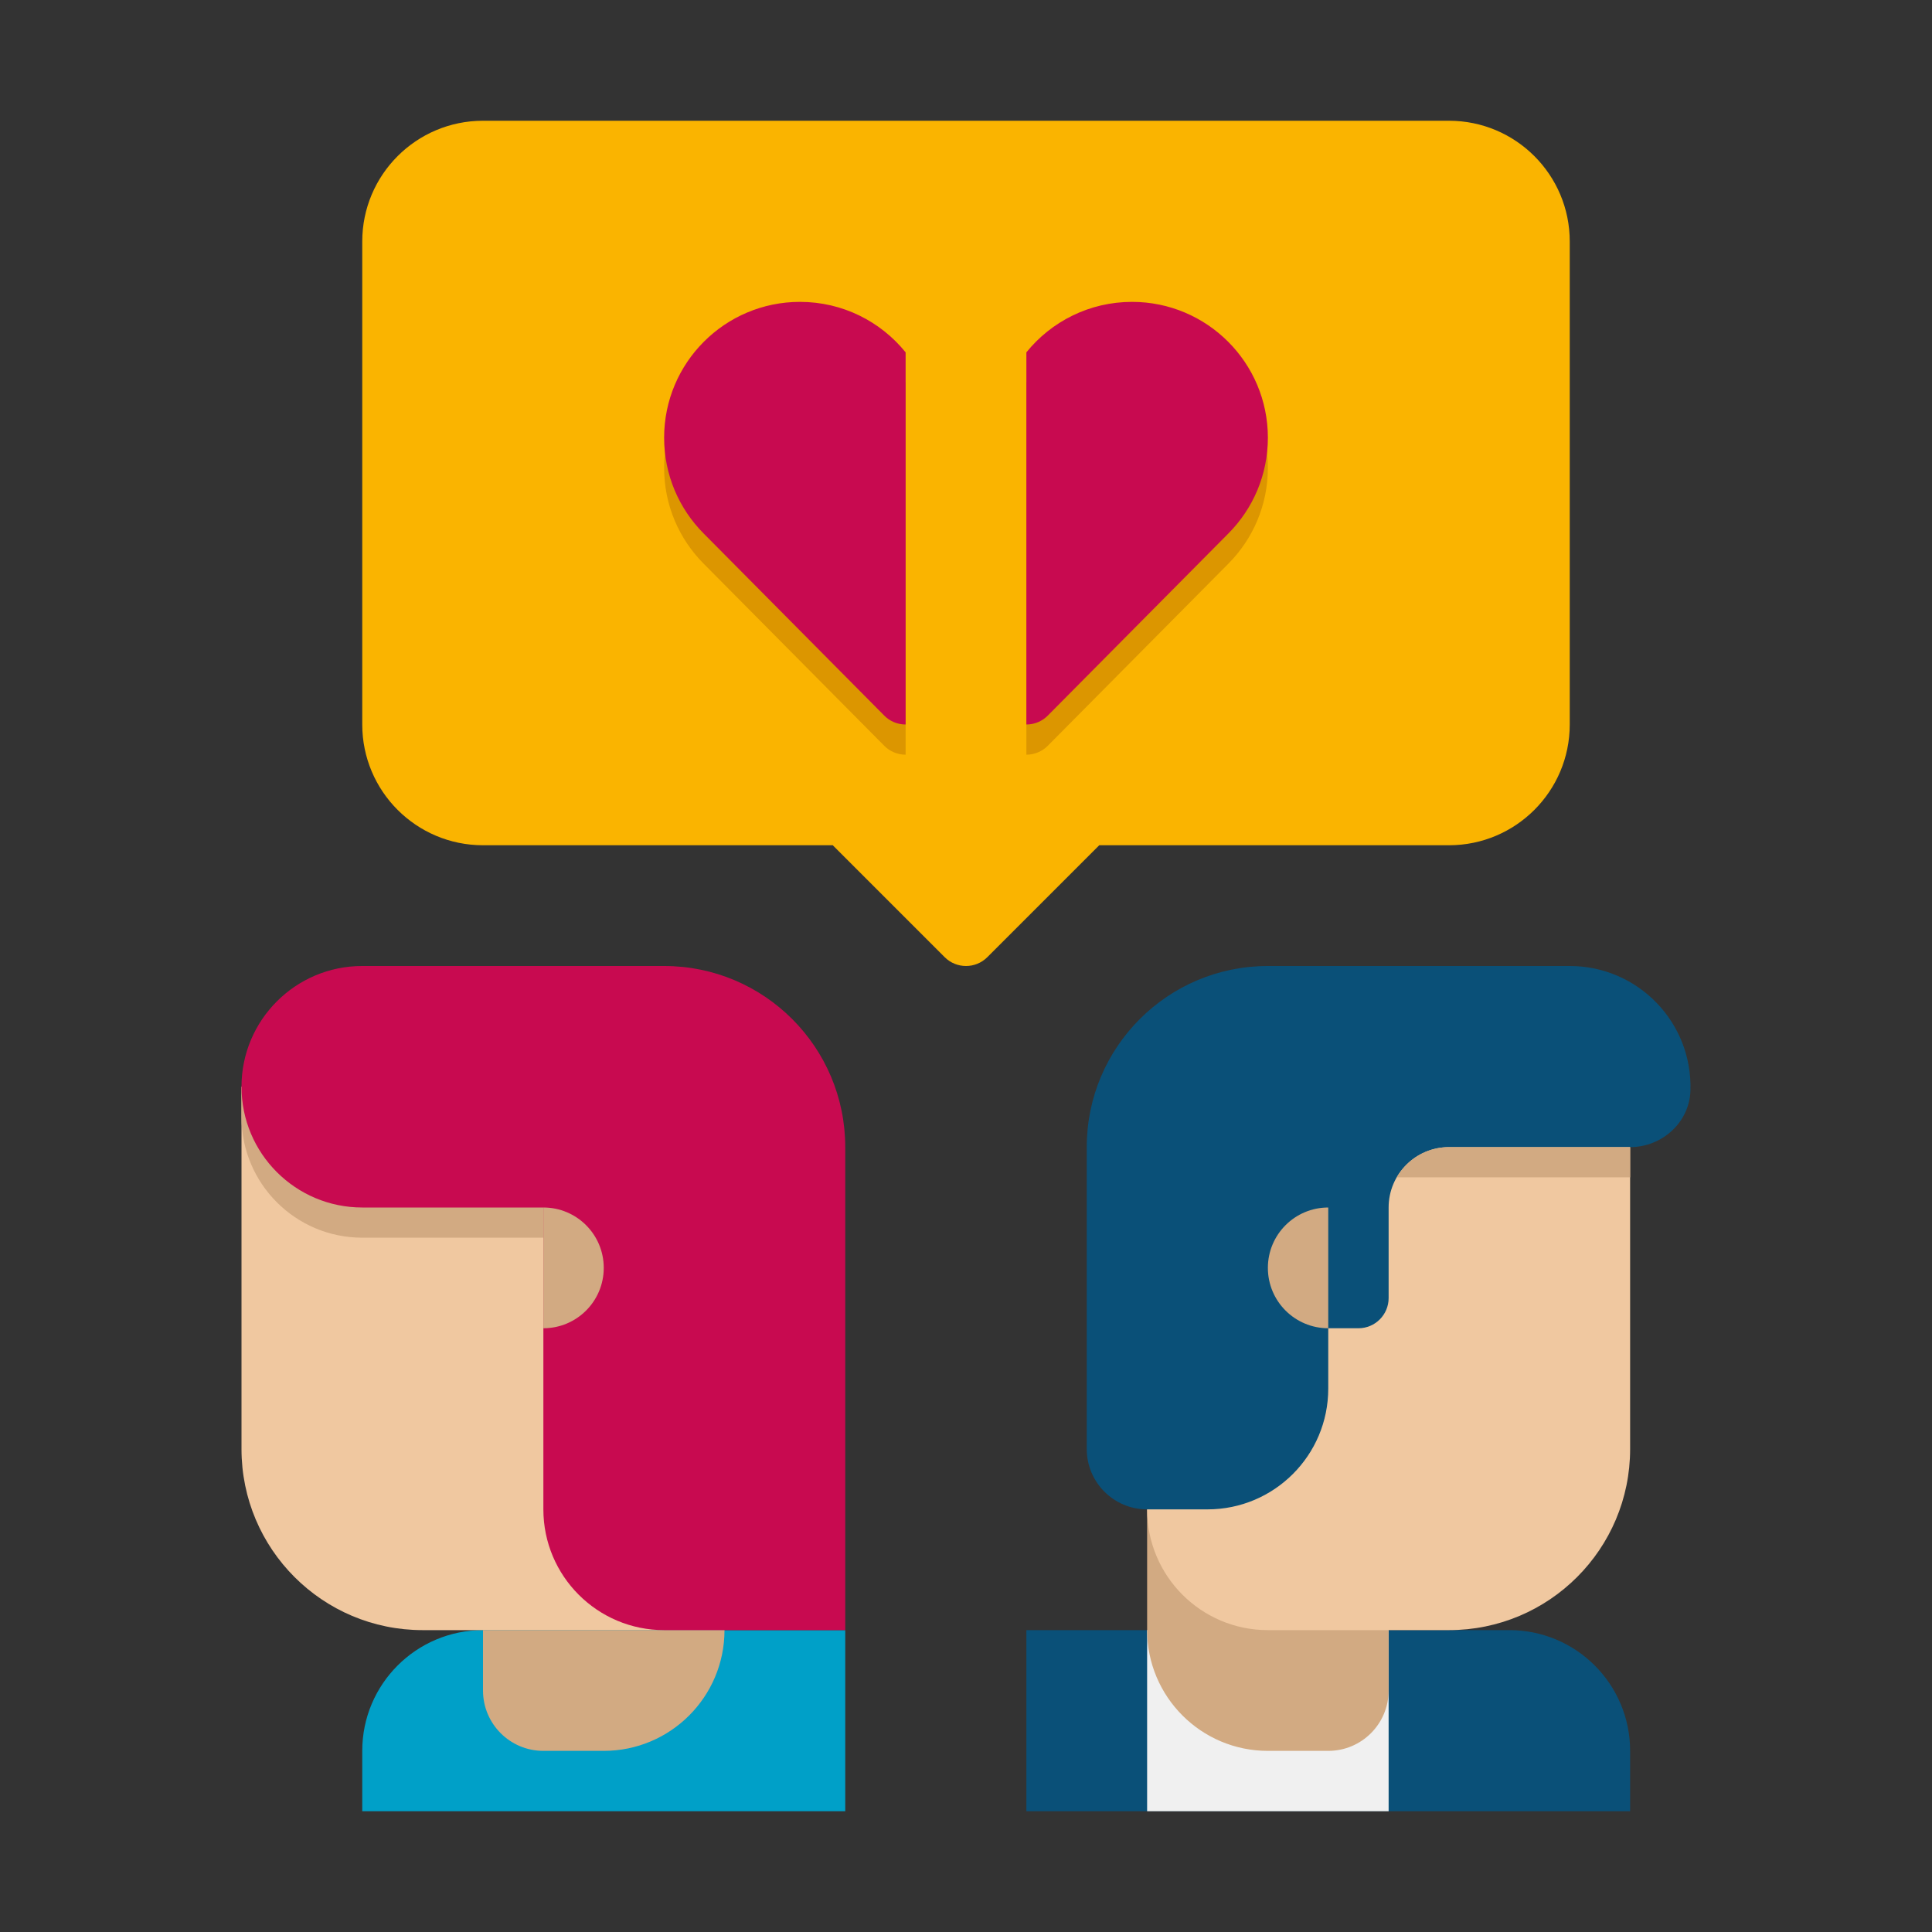
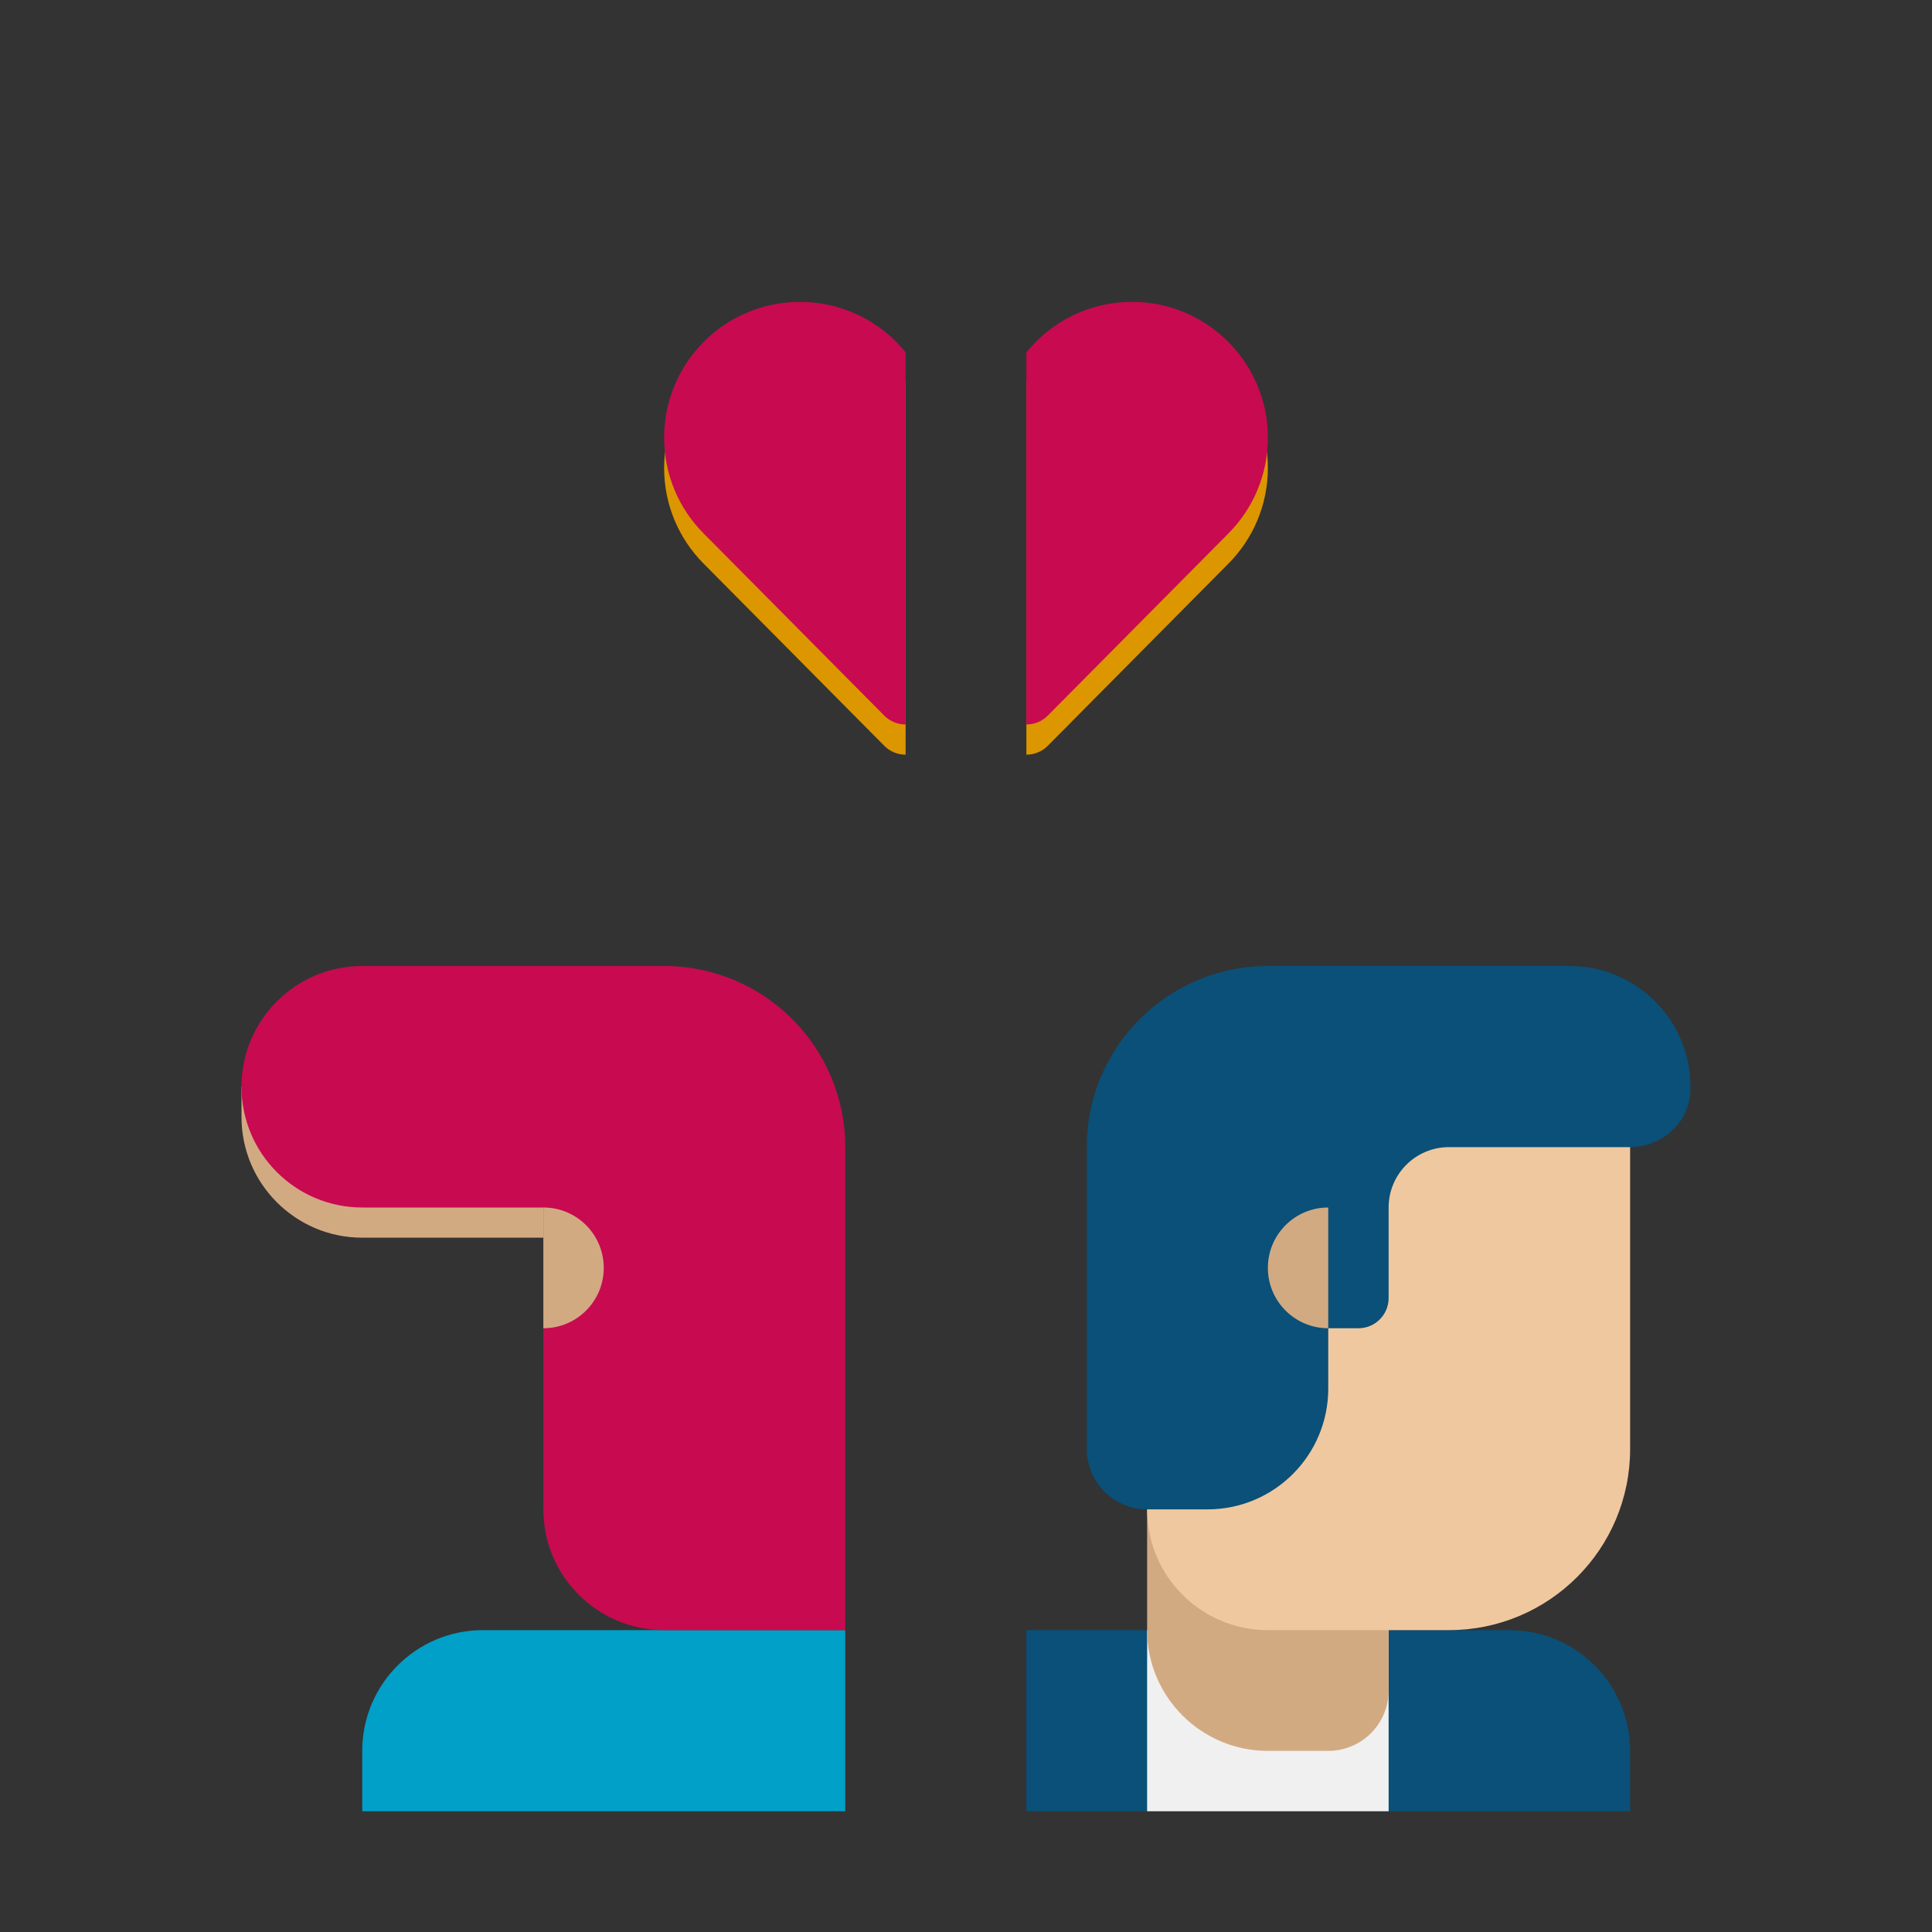
<svg xmlns="http://www.w3.org/2000/svg" enable-background="new 0 0 64 64" height="512" viewBox="0 0 64 64" width="512">
  <rect x="0" y="0" width="64" height="64" fill="#333333" stroke="none" />
  <g id="Icons">
    <g>
      <g>
        <g>
          <g>
            <path d="m54 60h-20v-6h16c2.209 0 4 1.791 4 4z" fill="#0a5078" />
          </g>
        </g>
        <g>
          <g>
            <path d="m38 54h8v6h-8z" fill="#f0f0f0" transform="matrix(-1 0 0 -1 84 114)" />
          </g>
        </g>
        <g>
          <g>
            <path d="m44 58h-2c-2.209 0-4-1.791-4-4v-4h8v6c0 1.105-.895 2-2 2z" fill="#d2aa82" />
          </g>
        </g>
        <g>
          <g>
            <path d="m42 54h6c3.314 0 6-2.686 6-6v-12h-16v14c0 2.209 1.791 4 4 4z" fill="#f0c8a0" />
          </g>
        </g>
        <g>
          <g>
            <path d="m42 32h10c2.253 0 4.071 1.862 3.998 4.131-.034 1.053-.945 1.869-1.998 1.869h-6c-1.105 0-2 .895-2 2v3c0 .552-.448 1-1 1h-1v2c0 2.209-1.791 4-4 4h-2c-1.105 0-2-.895-2-2v-10c0-3.314 2.686-6 6-6z" fill="#0a5078" />
          </g>
        </g>
        <g>
          <g>
            <path d="m44 40v4c-1.105 0-2-.895-2-2 0-1.105.895-2 2-2z" fill="#d2aa82" />
          </g>
        </g>
        <g>
          <g>
-             <path d="m48 38h6v1h-7.732c.346-.598.992-1 1.732-1z" fill="#d2aa82" />
-           </g>
+             </g>
        </g>
      </g>
      <g>
        <g>
          <g>
            <path d="m12 60h16v-6h-12c-2.209 0-4 1.791-4 4z" fill="#00a0c8" />
          </g>
        </g>
        <g>
          <g>
-             <path d="m18 58h2c2.209 0 4-1.791 4-4h-8v2c0 1.105.895 2 2 2z" fill="#d2aa82" />
-           </g>
+             </g>
        </g>
        <g>
          <g>
-             <path d="m24 54h-10c-3.314 0-6-2.686-6-6v-12h16z" fill="#f0c8a0" />
-           </g>
+             </g>
        </g>
        <g>
          <g>
            <path d="m8 36h10v5h-6c-2.209 0-4-1.791-4-4 0-.345 0-1 0-1z" fill="#d2aa82" />
          </g>
        </g>
        <g>
          <g>
            <path d="m8 36c0-2.209 1.791-4 4-4h10c3.314 0 6 2.686 6 6v16h-6c-2.209 0-4-1.791-4-4v-10h-6c-2.209 0-4-1.791-4-4z" fill="#c80a50" />
          </g>
        </g>
        <g>
          <g>
            <path d="m18 40v4c1.105 0 2-.895 2-2 0-1.105-.895-2-2-2z" fill="#d2aa82" />
          </g>
        </g>
      </g>
      <g>
-         <path d="m48 4h-32c-2.209 0-4 1.791-4 4v16c0 2.209 1.791 4 4 4h11.586l3.707 3.707c.195.195.451.293.707.293s.512-.098.707-.293l3.707-3.707h11.586c2.209 0 4-1.791 4-4v-16c0-2.209-1.791-4-4-4z" fill="#fab400" />
-       </g>
+         </g>
      <g>
        <g>
          <path d="m26.5 11c-2.485 0-4.5 2.015-4.5 4.5 0 1.236.498 2.355 1.305 3.168l.013.013.001.001 5.972 6.022c.18.183.431.296.709.296v-12.328c-.825-1.02-2.086-1.672-3.5-1.672z" fill="#dc9600" />
        </g>
        <g>
          <path d="m42 15.5c0-2.485-2.015-4.5-4.5-4.5-1.414 0-2.675.652-3.5 1.672v12.328c.278 0 .529-.113.71-.296l5.972-6.022.001-.001.013-.013c.806-.813 1.304-1.932 1.304-3.168z" fill="#dc9600" />
        </g>
      </g>
      <g>
        <g>
          <path d="m26.5 10c-2.485 0-4.5 2.015-4.5 4.5 0 1.236.498 2.355 1.305 3.168l.013.013.001.001 5.972 6.022c.18.183.431.296.709.296v-12.328c-.825-1.02-2.086-1.672-3.5-1.672z" fill="#c80a50" />
        </g>
        <g>
          <path d="m42 14.5c0-2.485-2.015-4.5-4.5-4.5-1.414 0-2.675.652-3.5 1.672v12.328c.278 0 .529-.113.71-.296l5.972-6.022.001-.001.013-.013c.806-.813 1.304-1.932 1.304-3.168z" fill="#c80a50" />
        </g>
      </g>
    </g>
  </g>
</svg>